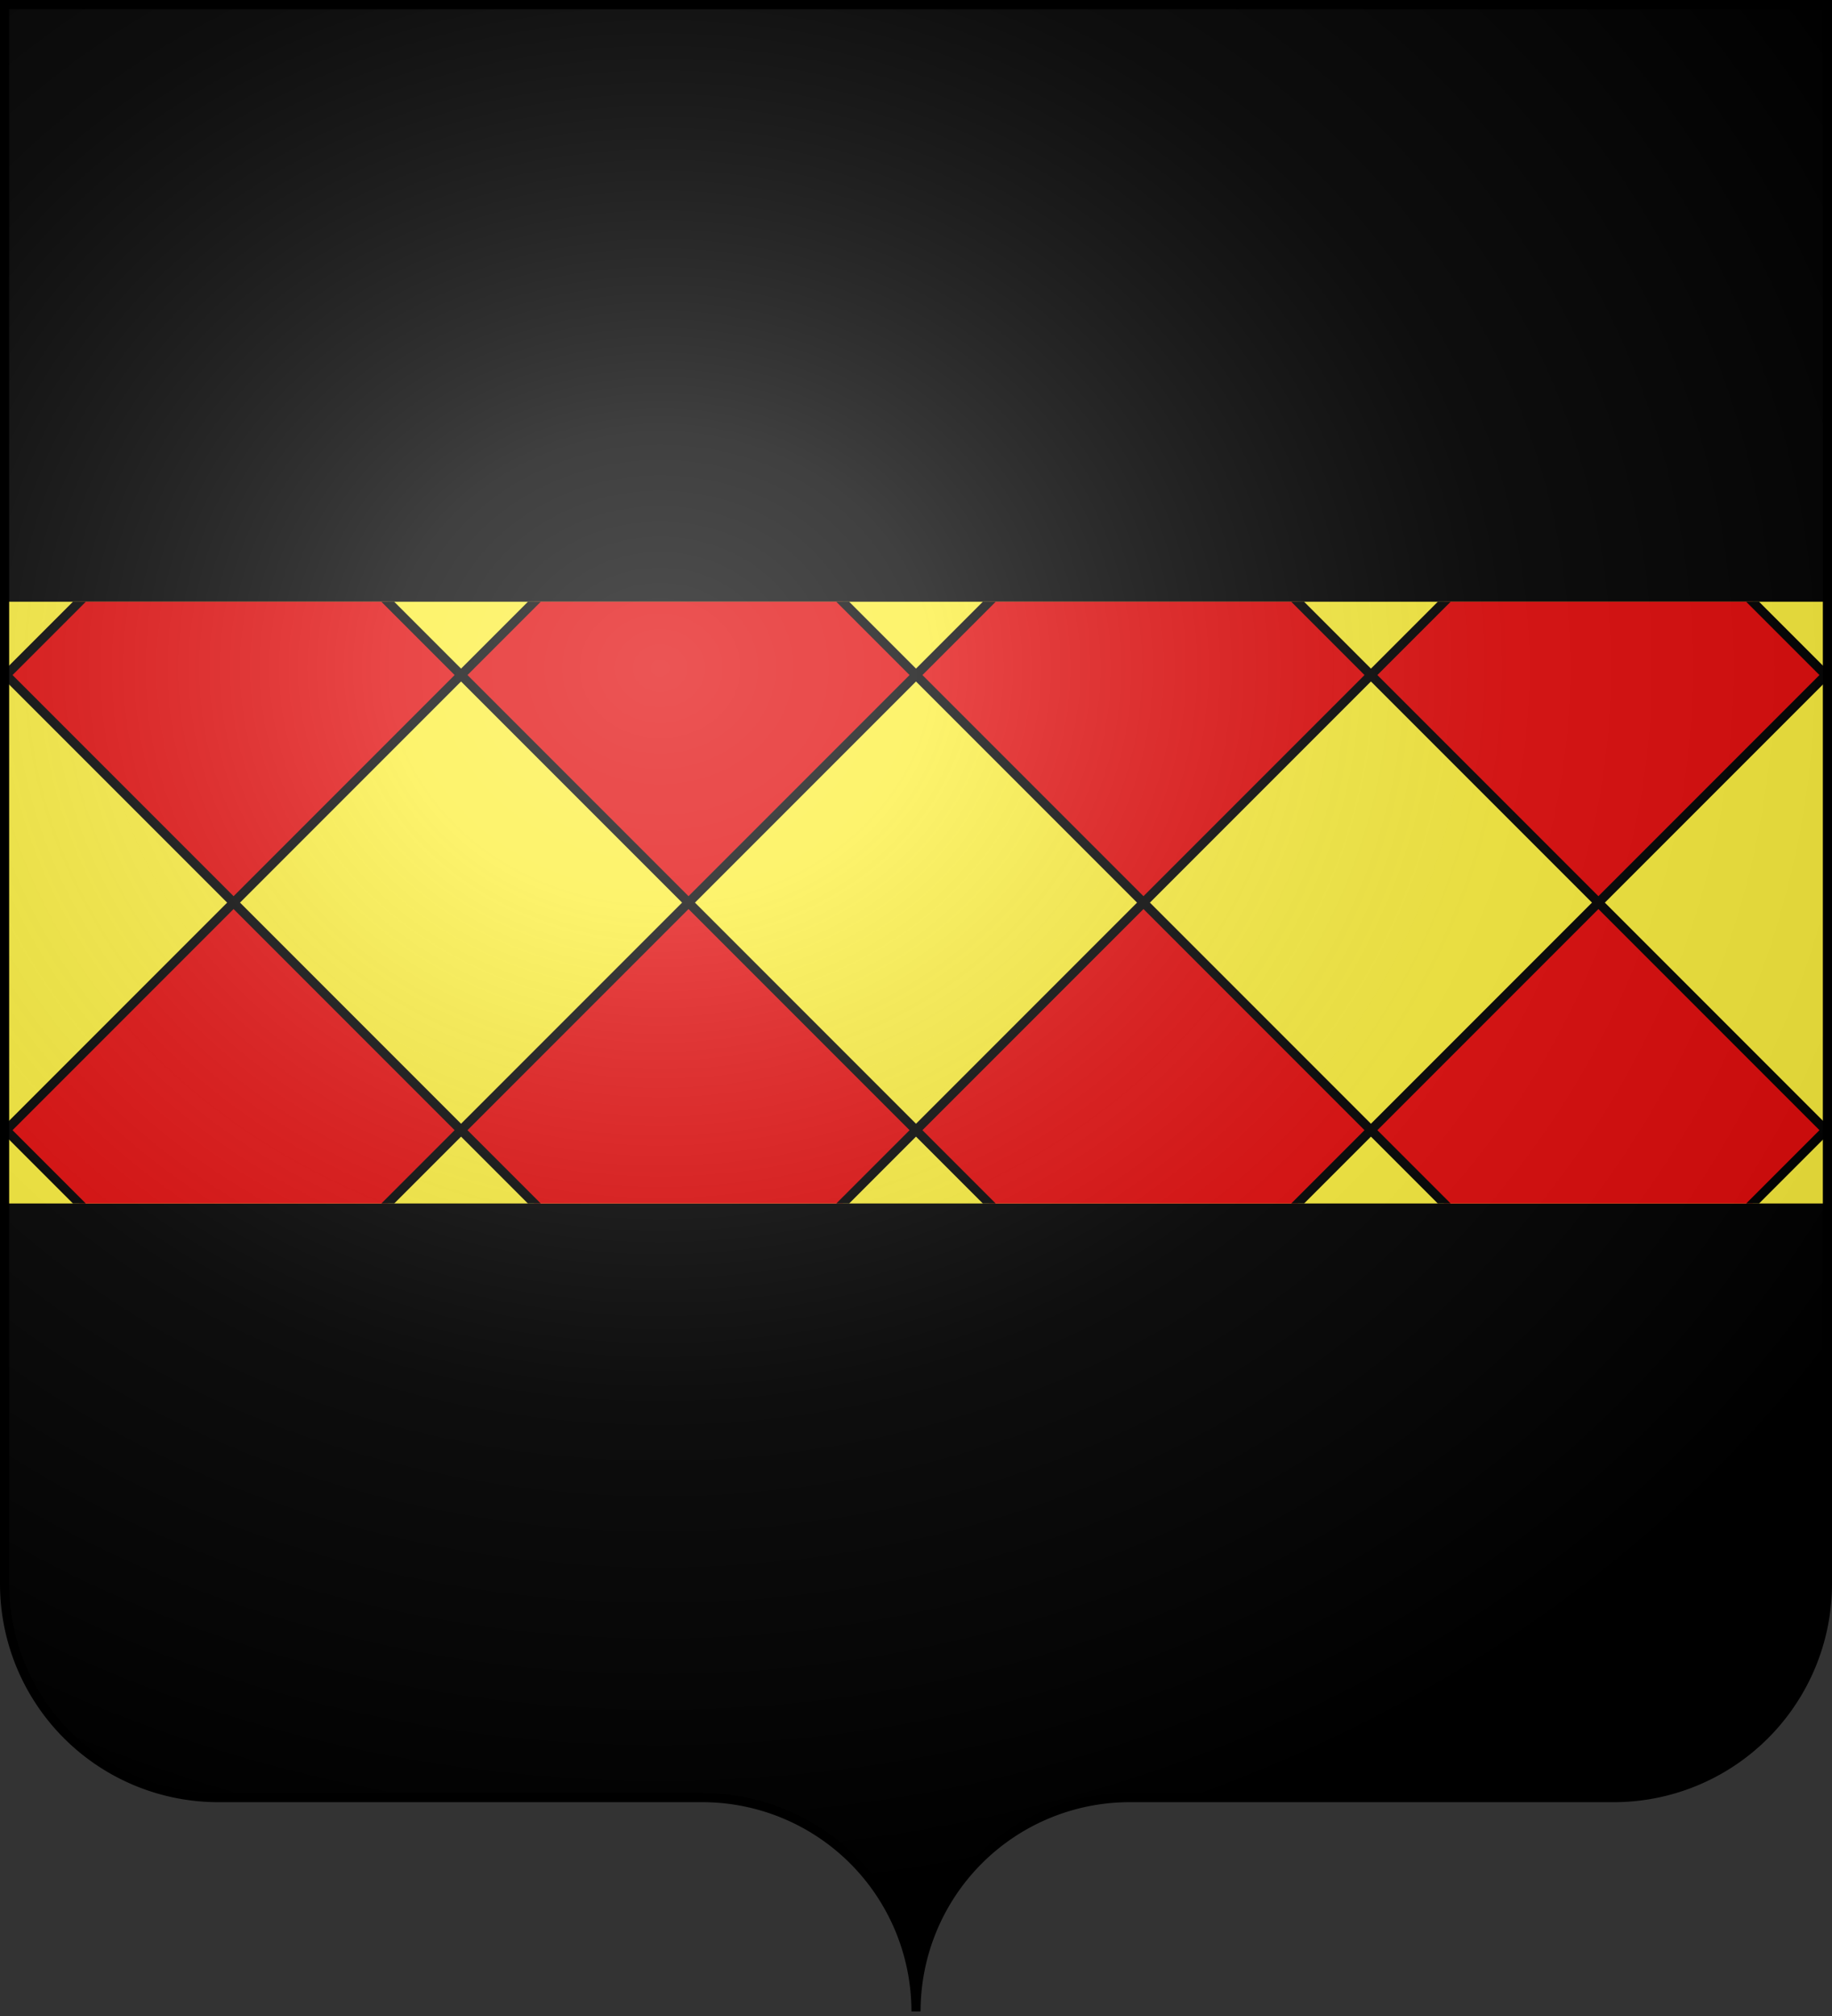
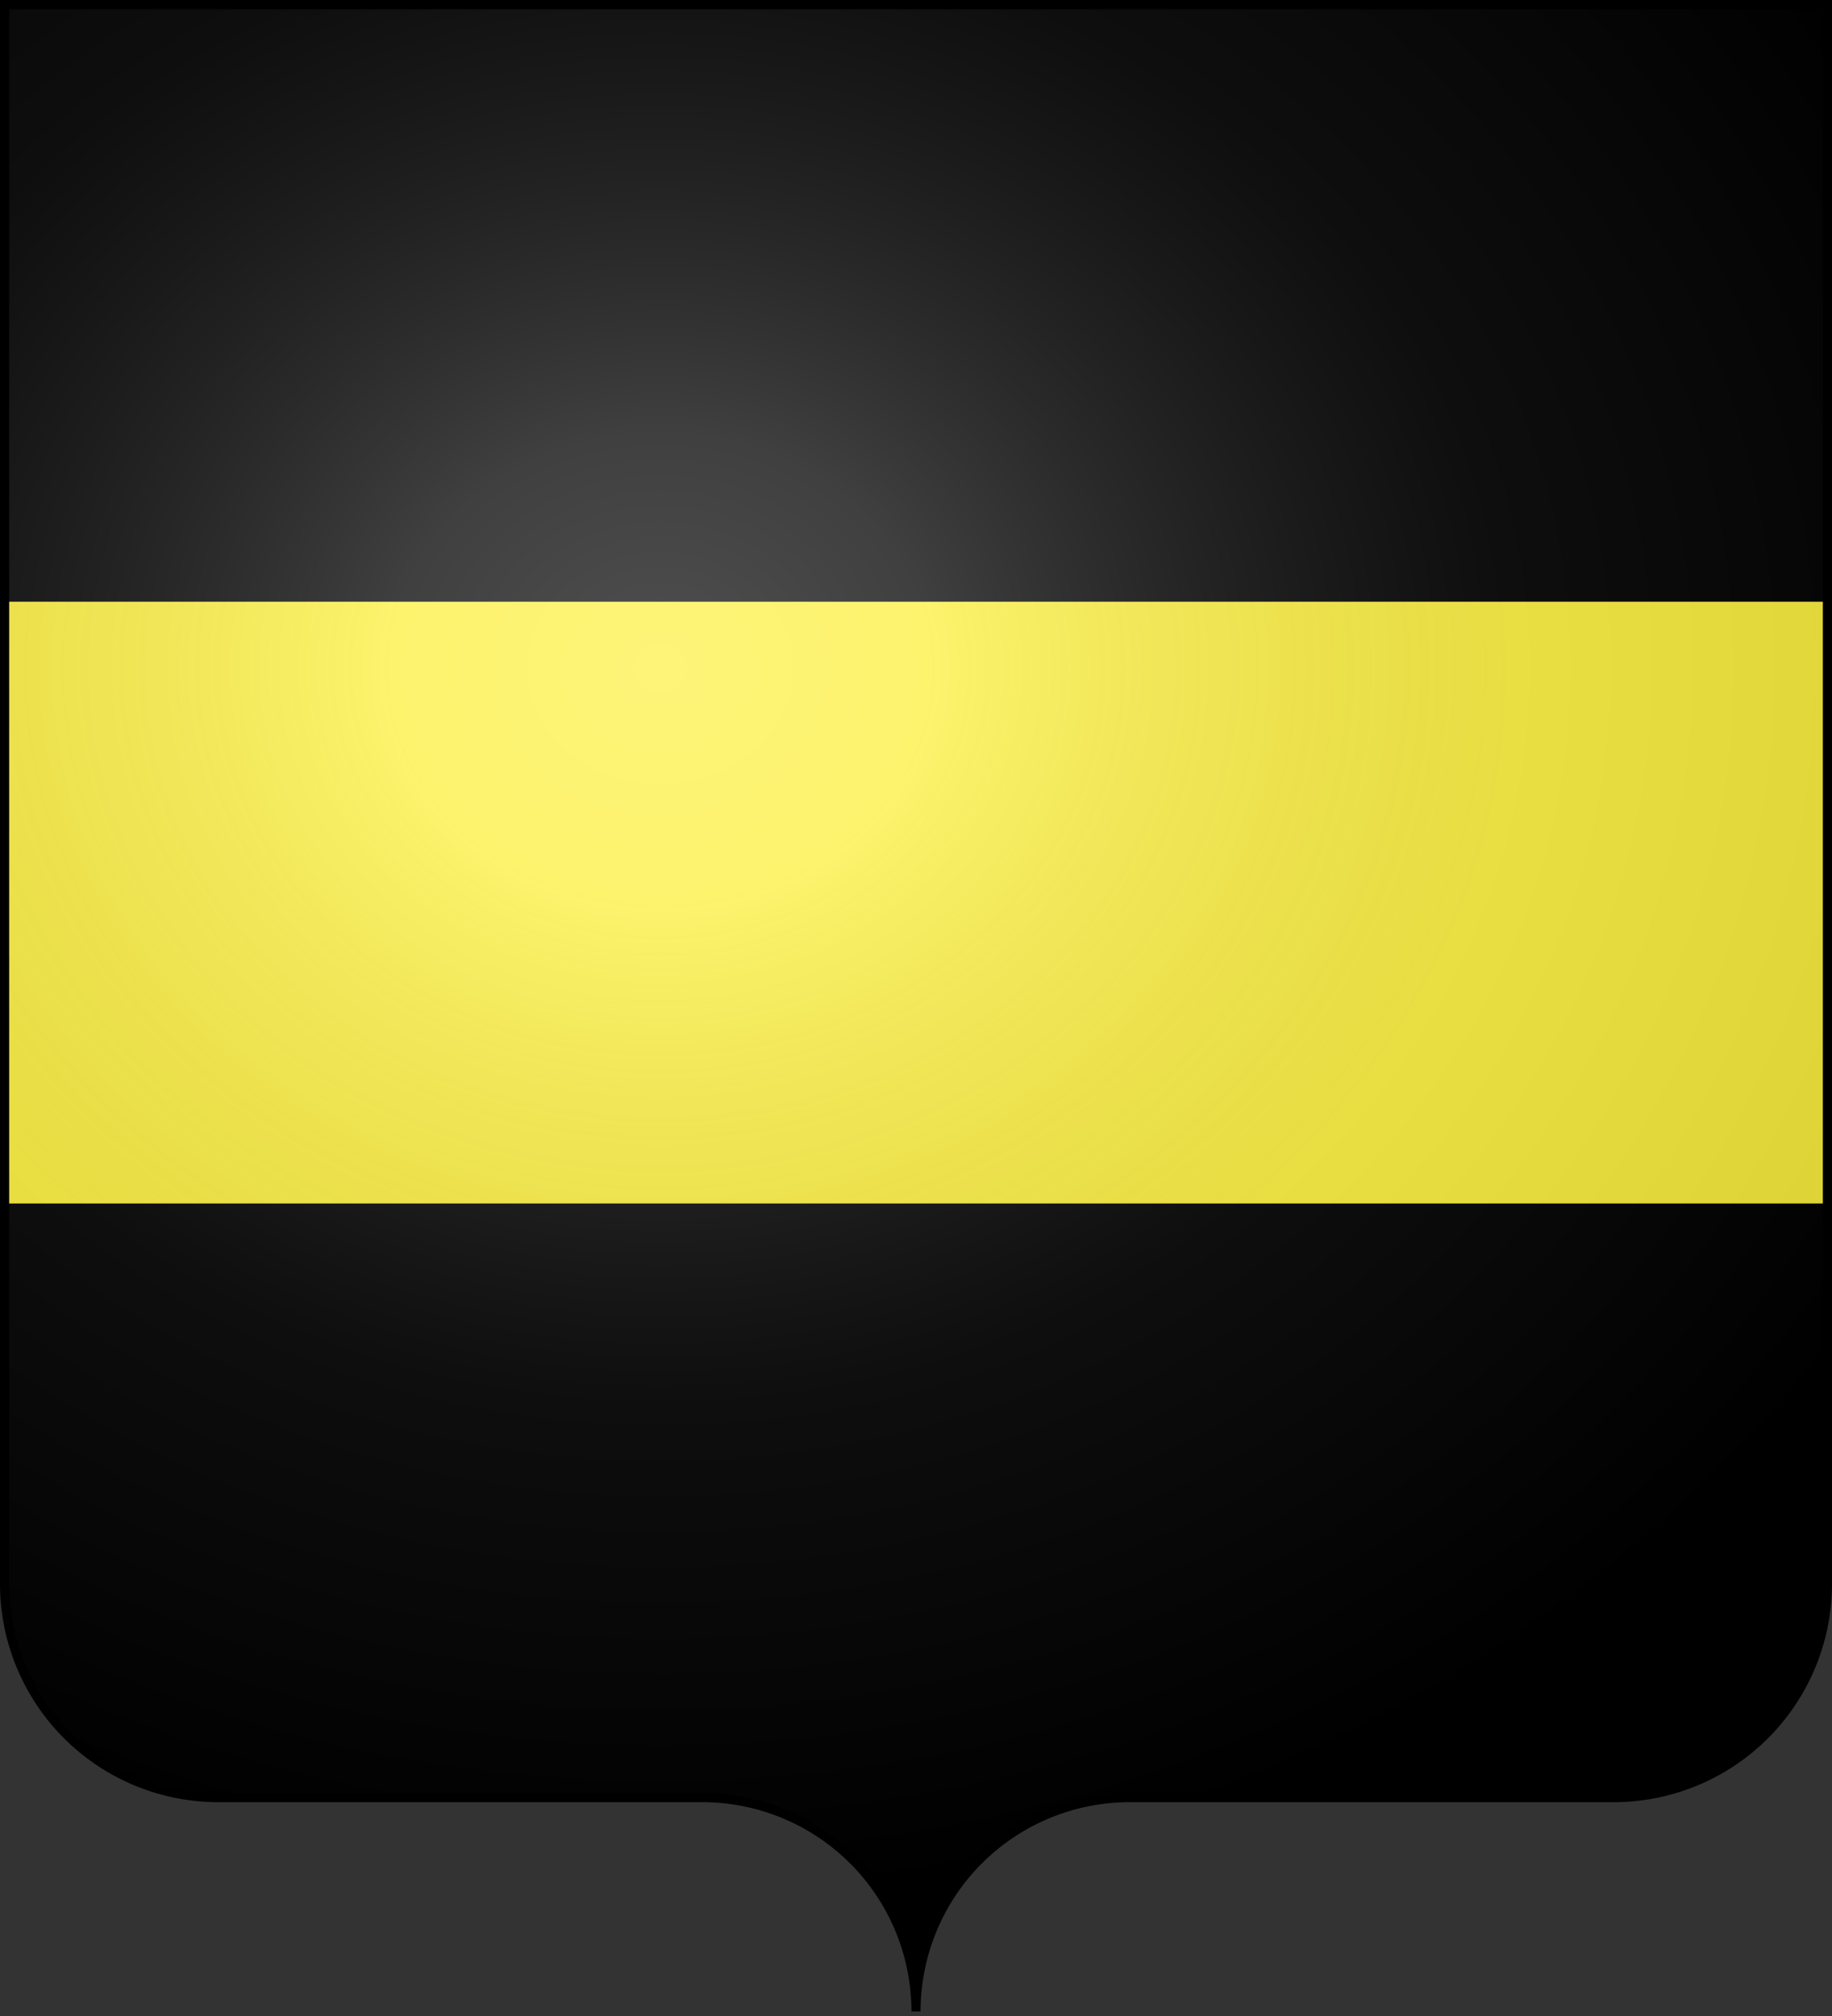
<svg xmlns="http://www.w3.org/2000/svg" xmlns:xlink="http://www.w3.org/1999/xlink" width="600" height="660">
  <rect width="100%" height="100%" fill="#333333" stroke="none" />
  <defs>
    <radialGradient id="d" cx="285" cy="200" r="300" fx="285" fy="200" gradientTransform="matrix(1.551 0 0 1.35 -225.83 -51.26)" gradientUnits="userSpaceOnUse">
      <stop stop-color="#FFF" stop-opacity=".31" />
      <stop offset=".19" stop-color="#FFF" stop-opacity=".25" />
      <stop offset=".6" stop-color="#6B6B6B" stop-opacity=".13" />
      <stop offset="1" stop-opacity=".13" />
    </radialGradient>
    <clipPath id="b">
      <path id="a" d="M0 197h600v197H0z" />
    </clipPath>
  </defs>
  <path id="c" d="M1.5 1.5h597v517a70 70 0 0 1-70 70H370a70 70 0 0 0-70 70 70 70 0 0 0-70-70H71.5a70 70 0 0 1-70-70Z" />
  <use xlink:href="#a" fill="#FCEF3C" />
  <g stroke="#000">
    <g clip-path="url(#b)">
-       <path fill="#E20909" stroke-width="2.98" d="M76.5 146.5 151 221l-74.5 74.5L2 221zm149 0L300 221l-74.5 74.5L151 221zm149 0L449 221l-74.5 74.5L300 221zm149 0L598 221l-74.5 74.5L449 221zm-447 149L151 370l-74.5 74.5L2 370zm149 0L300 370l-74.5 74.5L151 370zm149 0L449 370l-74.5 74.5L300 370zm149 0L598 370l-74.5 74.5L449 370z" />
-     </g>
+       </g>
    <use xlink:href="#c" fill="url(#d)" stroke-width="3" />
  </g>
</svg>